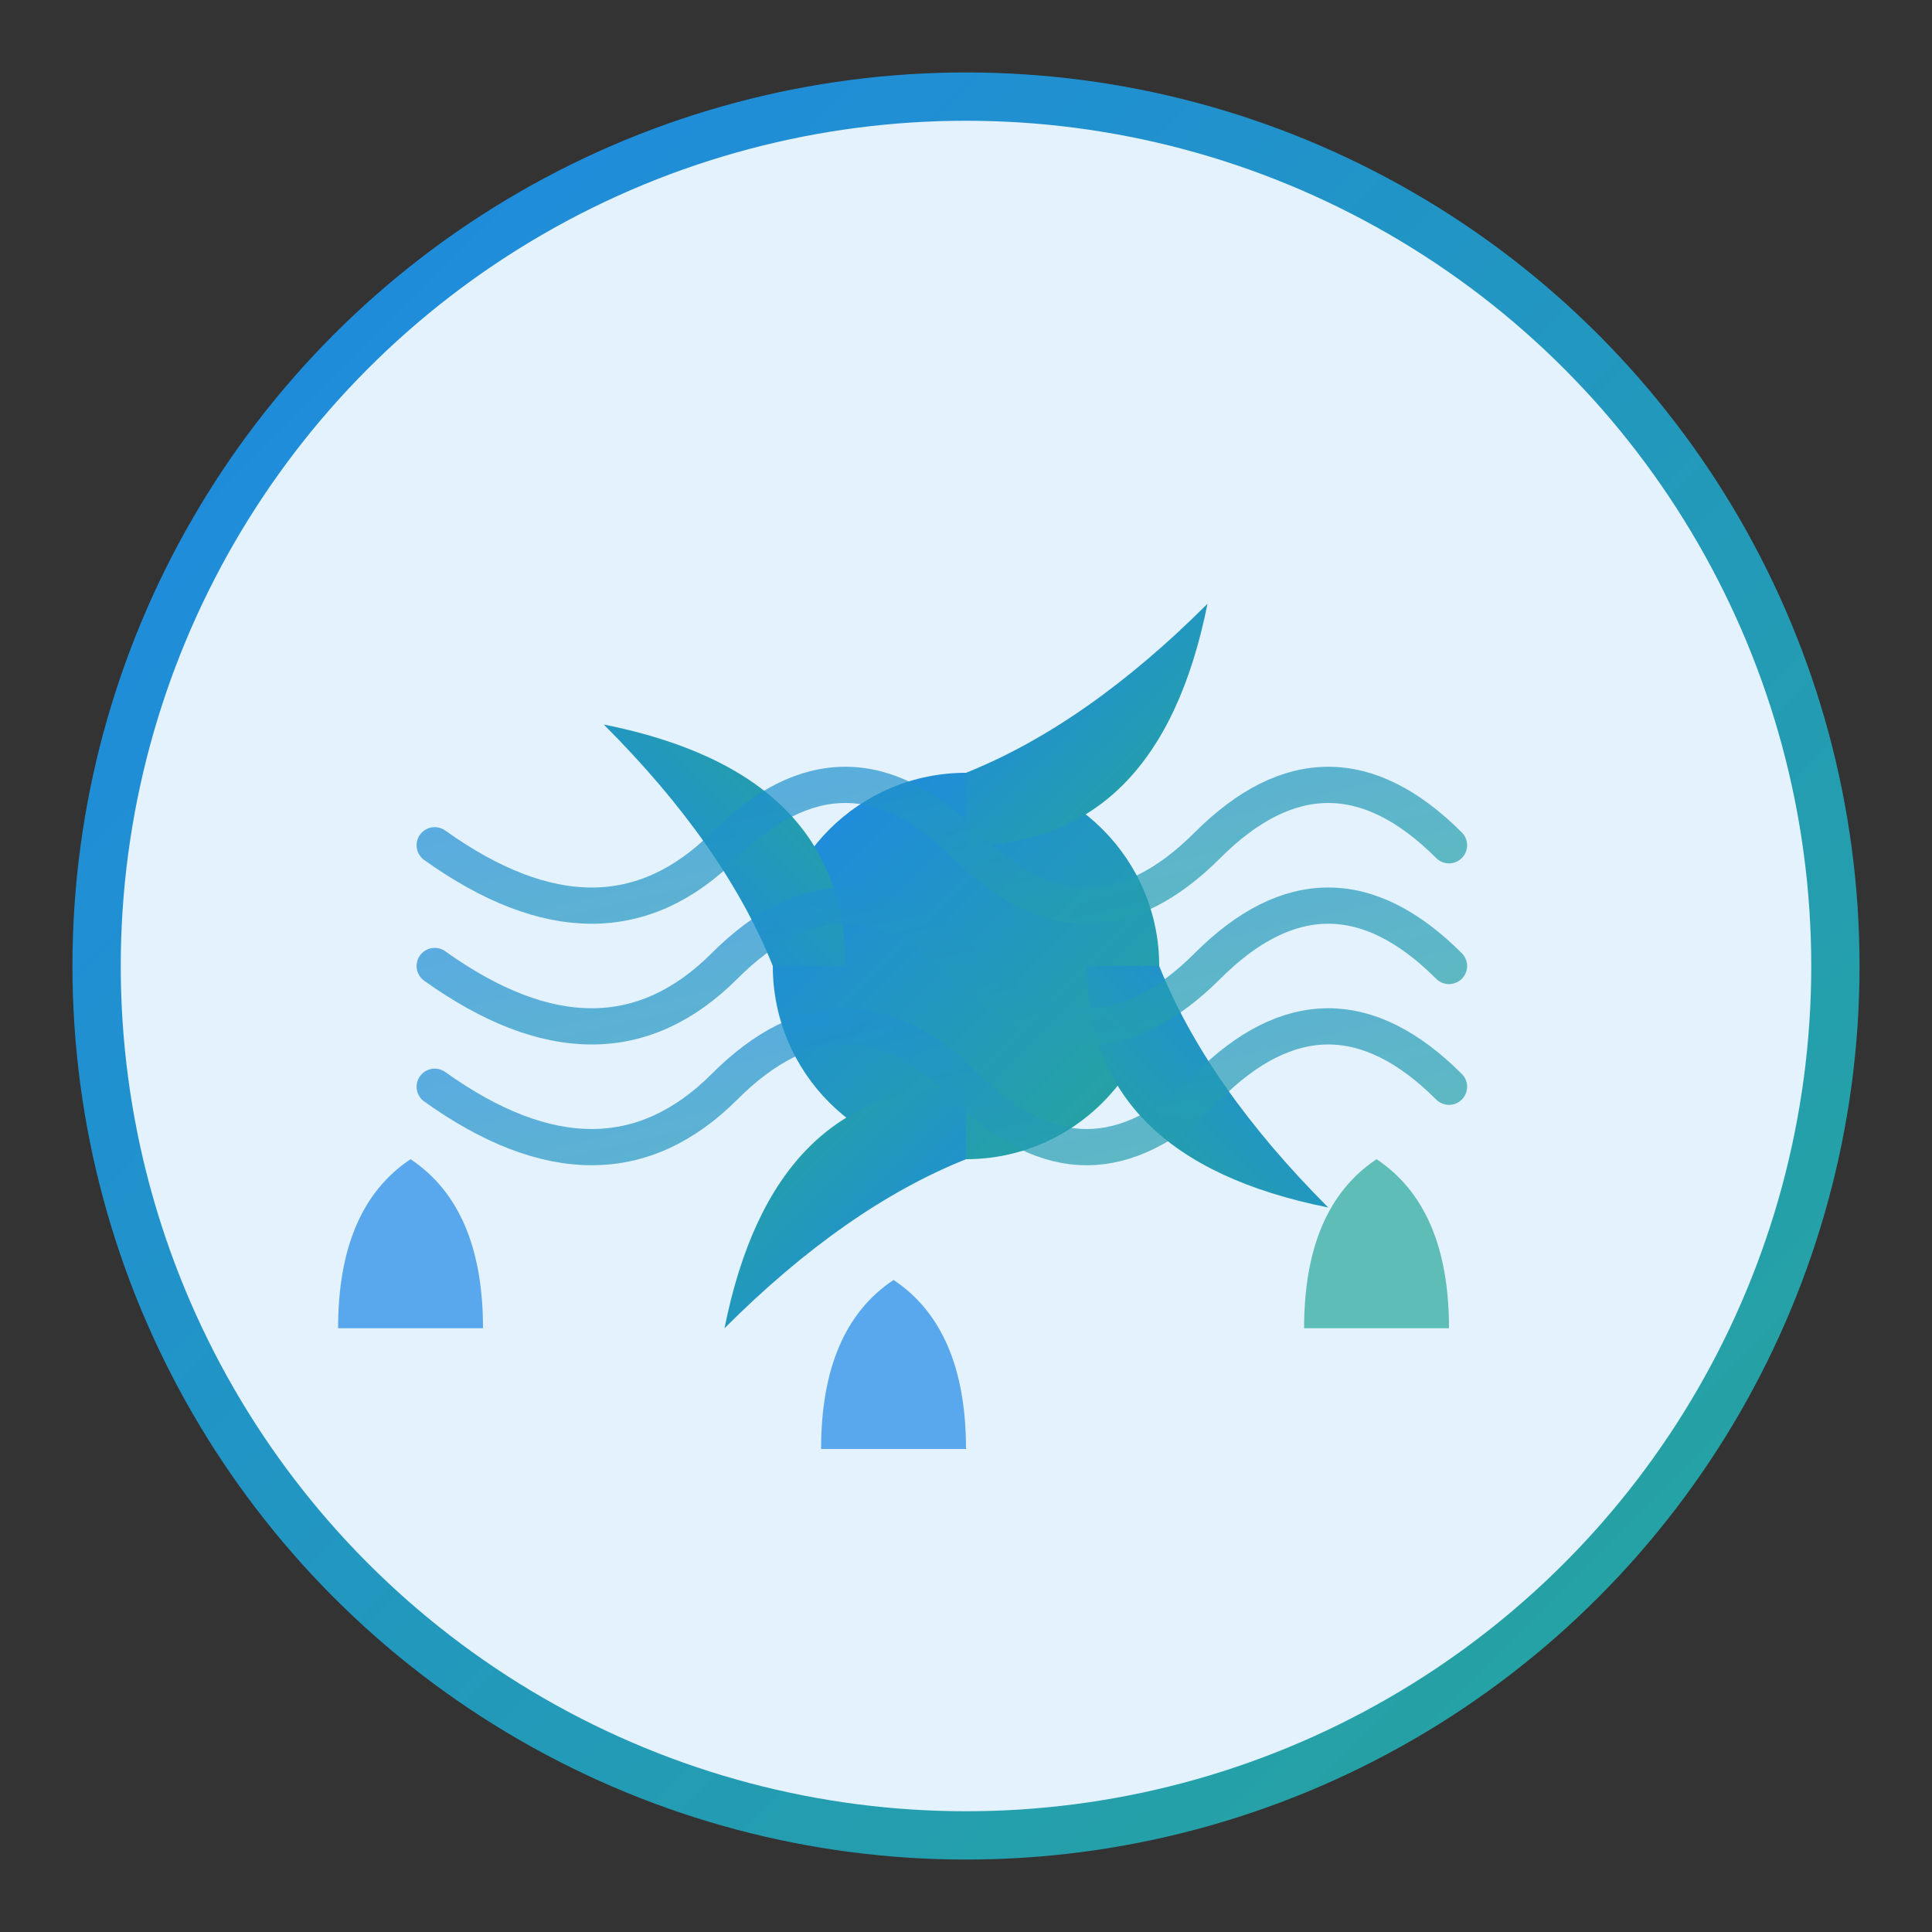
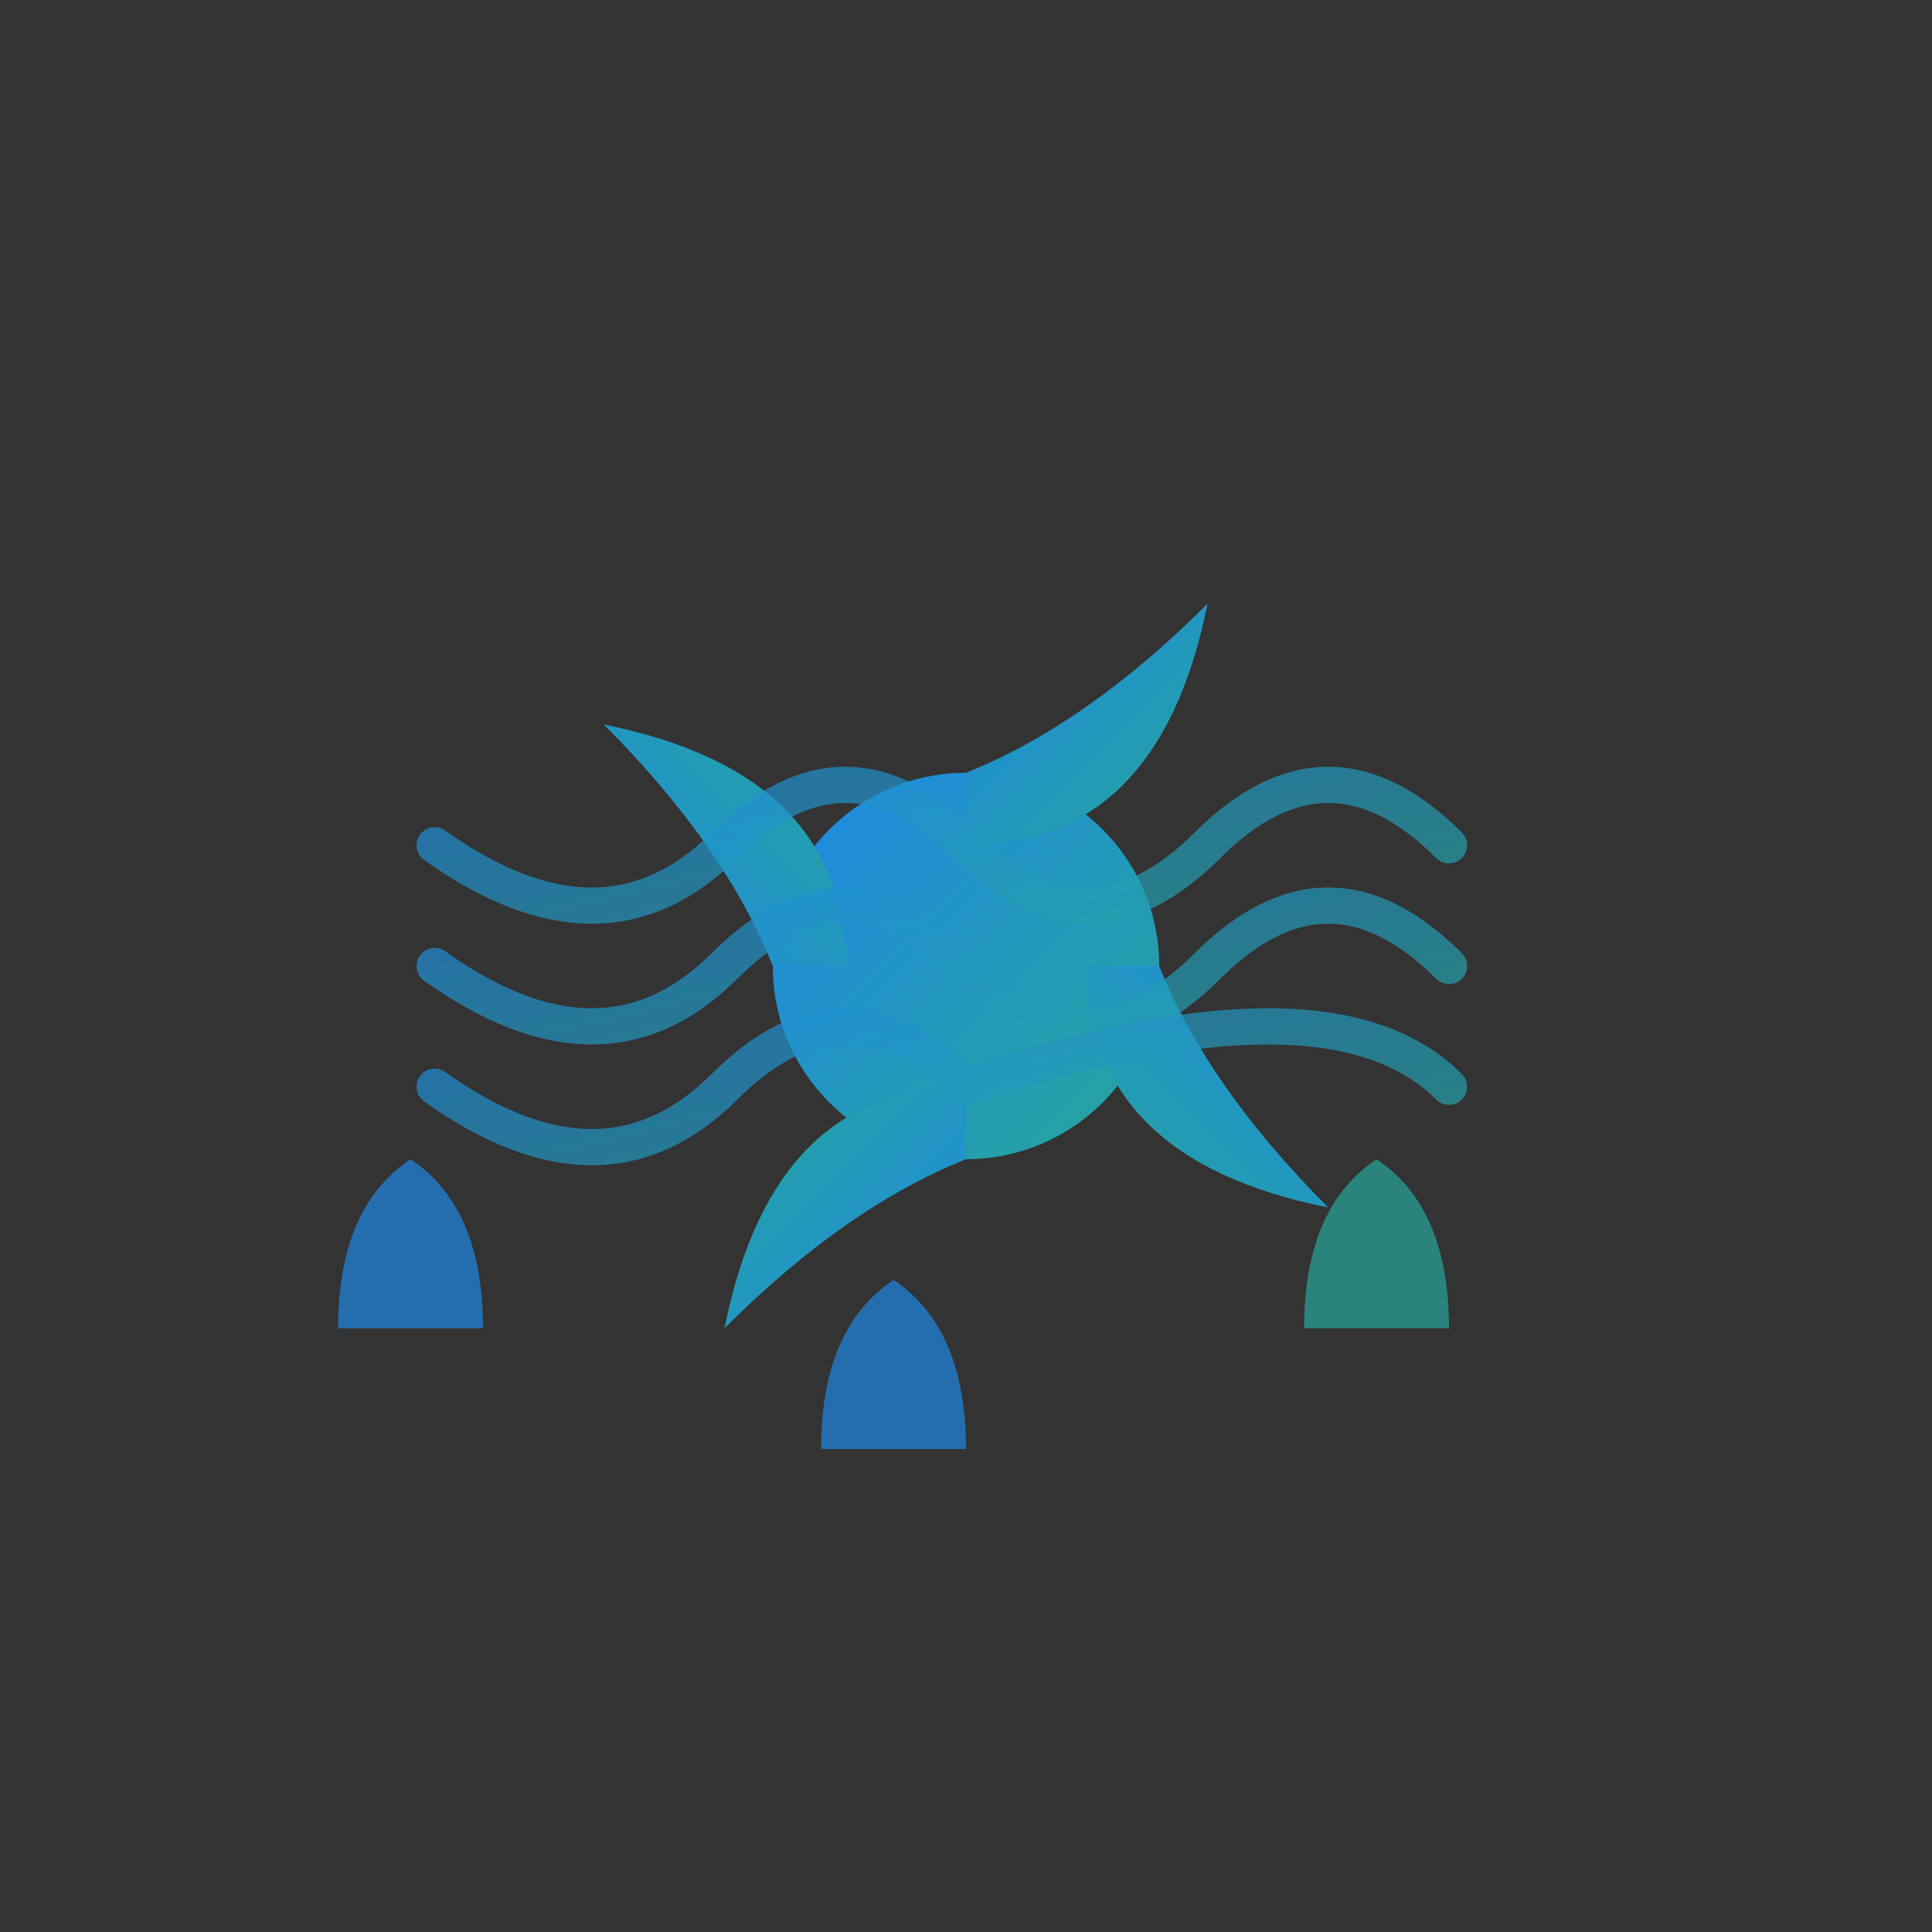
<svg xmlns="http://www.w3.org/2000/svg" width="80" height="80" viewBox="0 0 80 80">
  <rect x="0" y="0" width="80" height="80" fill="#333333" stroke="none" />
  <defs>
    <linearGradient id="icon3Gradient" x1="0%" y1="0%" x2="100%" y2="100%">
      <stop offset="0%" stop-color="#1e88e5" />
      <stop offset="100%" stop-color="#26a69a" />
    </linearGradient>
  </defs>
-   <circle cx="40" cy="40" r="36" fill="#e3f2fd" stroke="url(#icon3Gradient)" stroke-width="2" />
  <g transform="translate(40, 40)">
    <circle cx="0" cy="0" r="8" fill="url(#icon3Gradient)" />
    <g>
      <path d="M0,-8 Q5,-10 10,-15 Q8,-5 0,-5 Z" fill="url(#icon3Gradient)">
        <animateTransform attributeName="transform" type="rotate" from="0" to="360" dur="5s" repeatCount="indefinite" />
      </path>
      <path d="M0,-8 Q5,-10 10,-15 Q8,-5 0,-5 Z" fill="url(#icon3Gradient)" transform="rotate(90)">
        <animateTransform attributeName="transform" type="rotate" from="90" to="450" dur="5s" repeatCount="indefinite" />
      </path>
      <path d="M0,-8 Q5,-10 10,-15 Q8,-5 0,-5 Z" fill="url(#icon3Gradient)" transform="rotate(180)">
        <animateTransform attributeName="transform" type="rotate" from="180" to="540" dur="5s" repeatCount="indefinite" />
      </path>
      <path d="M0,-8 Q5,-10 10,-15 Q8,-5 0,-5 Z" fill="url(#icon3Gradient)" transform="rotate(270)">
        <animateTransform attributeName="transform" type="rotate" from="270" to="630" dur="5s" repeatCount="indefinite" />
      </path>
    </g>
    <g opacity="0.7">
      <path d="M-22,0 Q-15,5 -10,0 Q-5,-5 0,0 Q5,5 10,0 Q15,-5 20,0" stroke="url(#icon3Gradient)" stroke-width="1.5" fill="none" stroke-linecap="round">
        <animate attributeName="opacity" values="0;1;0" dur="3s" repeatCount="indefinite" />
      </path>
      <path d="M-22,-5 Q-15,0 -10,-5 Q-5,-10 0,-5 Q5,0 10,-5 Q15,-10 20,-5" stroke="url(#icon3Gradient)" stroke-width="1.5" fill="none" stroke-linecap="round">
        <animate attributeName="opacity" values="0;1;0" dur="3s" begin="0.5s" repeatCount="indefinite" />
      </path>
-       <path d="M-22,5 Q-15,10 -10,5 Q-5,0 0,5 Q5,10 10,5 Q15,0 20,5" stroke="url(#icon3Gradient)" stroke-width="1.5" fill="none" stroke-linecap="round">
+       <path d="M-22,5 Q-15,10 -10,5 Q-5,0 0,5 Q15,0 20,5" stroke="url(#icon3Gradient)" stroke-width="1.5" fill="none" stroke-linecap="round">
        <animate attributeName="opacity" values="0;1;0" dur="3s" begin="1s" repeatCount="indefinite" />
      </path>
    </g>
  </g>
  <g>
    <path d="M20,55 Q20,50 17,48 Q14,50 14,55 Z" fill="#1e88e5" opacity="0.7">
      <animate attributeName="transform" values="translate(0,0); translate(20,-40)" dur="4s" begin="0s" repeatCount="indefinite" />
      <animate attributeName="opacity" values="0.7;0" dur="4s" begin="0s" repeatCount="indefinite" />
    </path>
    <path d="M60,55 Q60,50 57,48 Q54,50 54,55 Z" fill="#26a69a" opacity="0.7">
      <animate attributeName="transform" values="translate(0,0); translate(-20,-40)" dur="4s" begin="1s" repeatCount="indefinite" />
      <animate attributeName="opacity" values="0.7;0" dur="4s" begin="1s" repeatCount="indefinite" />
    </path>
    <path d="M40,60 Q40,55 37,53 Q34,55 34,60 Z" fill="#1e88e5" opacity="0.7">
      <animate attributeName="transform" values="translate(0,0); translate(0,-40)" dur="4s" begin="2s" repeatCount="indefinite" />
      <animate attributeName="opacity" values="0.7;0" dur="4s" begin="2s" repeatCount="indefinite" />
    </path>
  </g>
</svg>